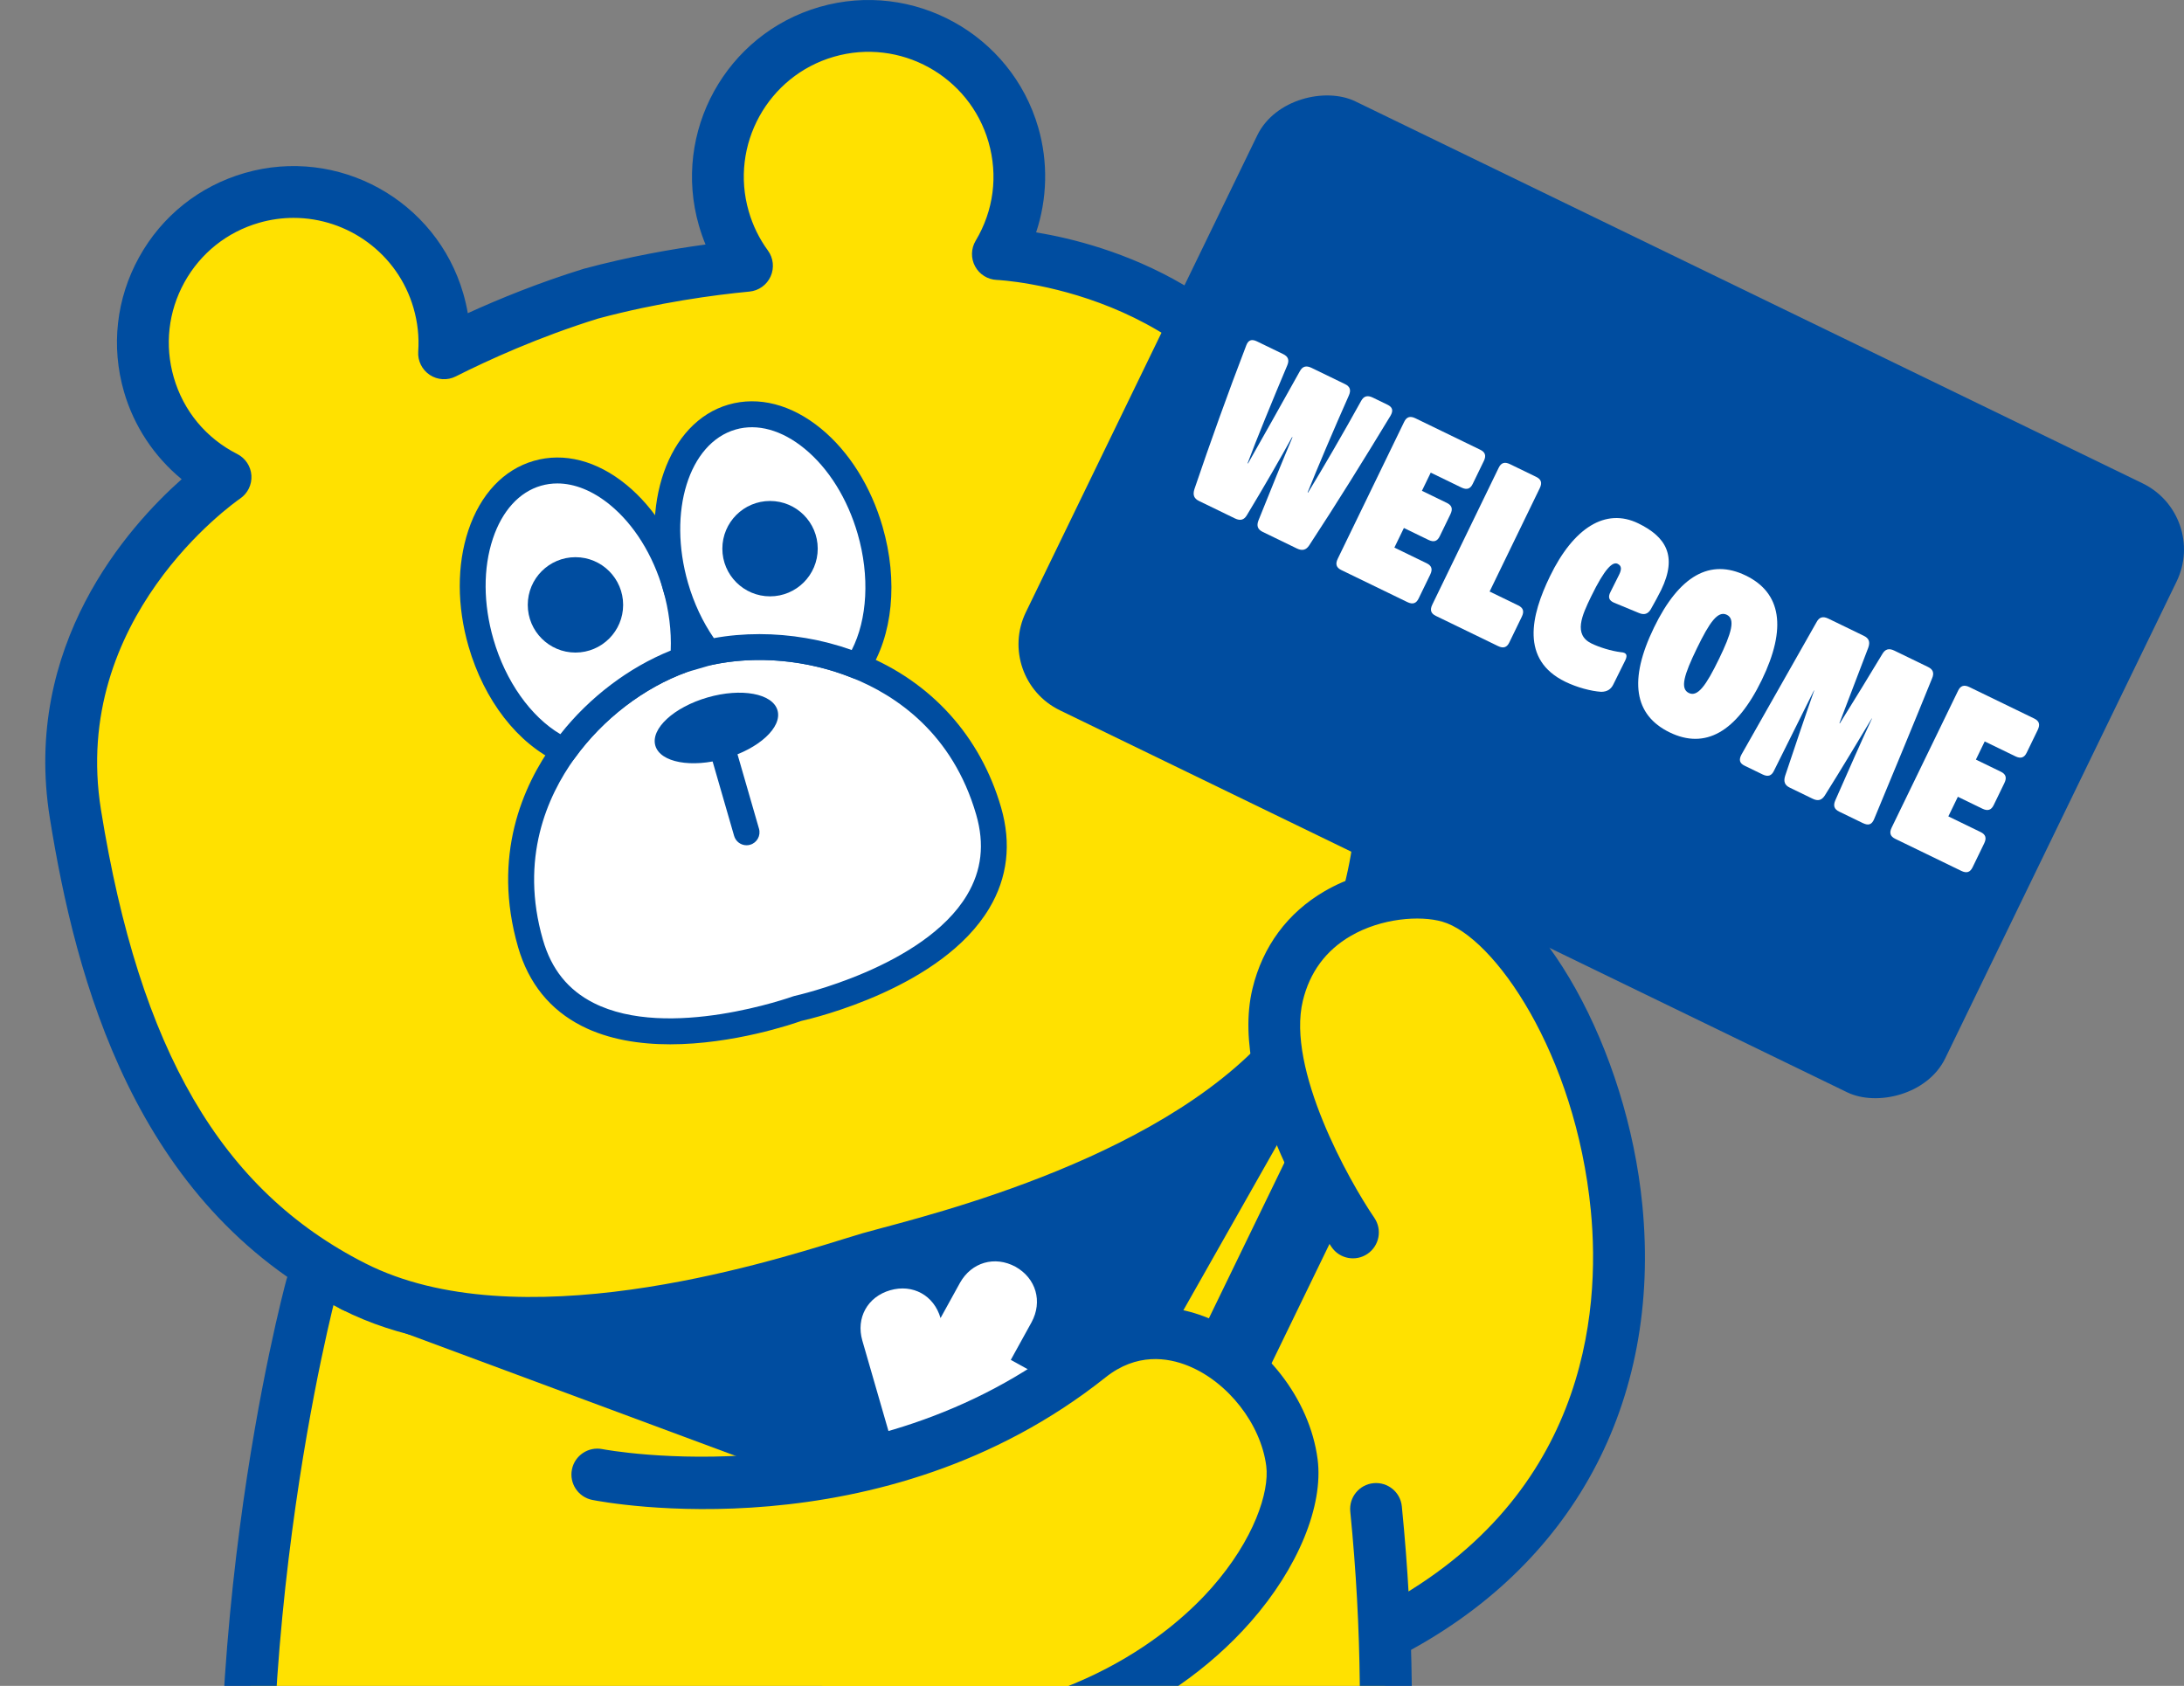
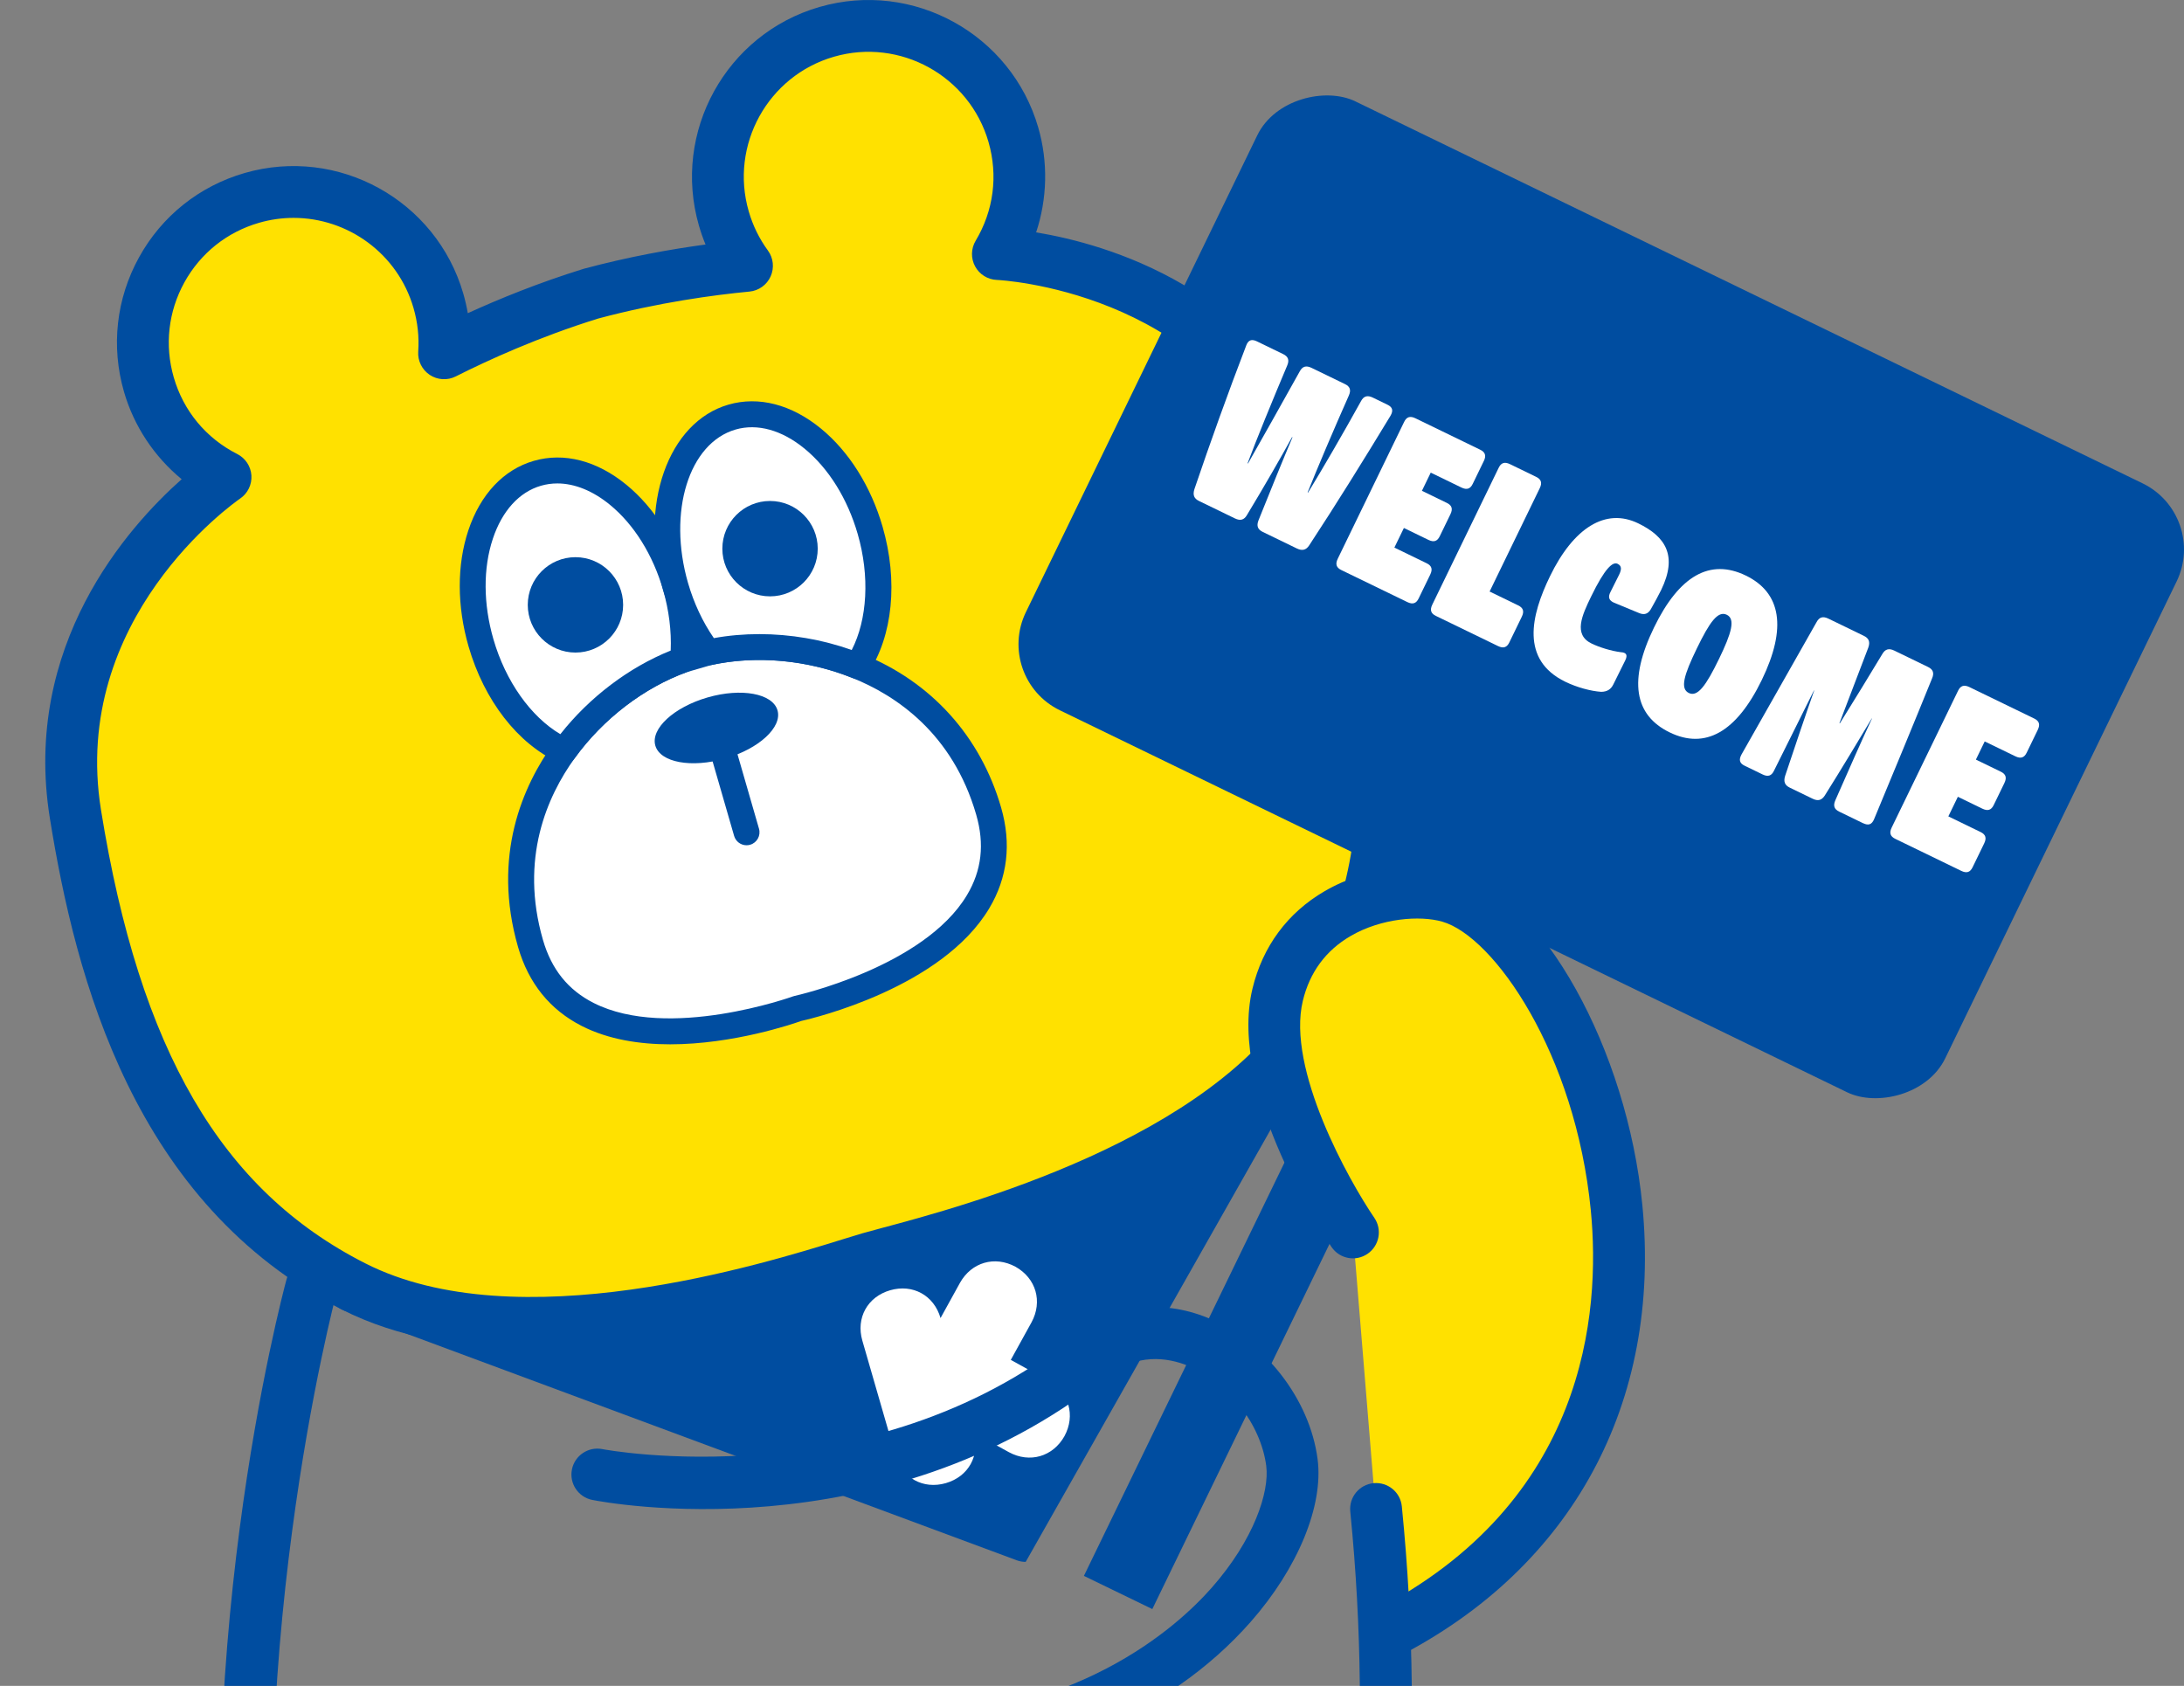
<svg xmlns="http://www.w3.org/2000/svg" id="_レイヤー_1" version="1.1" viewBox="0 0 252.928 195.25">
  <rect x="0" y="0" width="252.928" height="195.25" fill="#808080" stroke="none" />
  <defs>
    <style>
      .st0 {
        fill: #004da0;
      }

      .st1 {
        fill: #fff;
      }

      .st2 {
        fill: #ffe100;
      }
    </style>
  </defs>
-   <path class="st2" d="M167.85,103.857c-2.84-.82-6.52-.68-9.78,1.19,4.83-16.5.55-34.17-7-51.89-9.69-22.75-35.51-23.74-35.51-23.74,2.4-4.01,3.19-8.97,1.79-13.81-2.67-9.26-12.35-14.6-21.61-11.92-9.26,2.67-14.6,12.35-11.92,21.61.58,2.03,1.5,3.87,2.68,5.48-4.64.45-11.08,1.36-18.07,3.23-6.91,2.14-12.85,4.81-17.01,6.91.14-1.99-.07-4.04-.65-6.07-2.68-9.27-12.35-14.6-21.61-11.93-9.27,2.68-14.6,12.35-11.93,21.62,1.4,4.84,4.72,8.61,8.88,10.72,0,0-21.31,14.61-17.38,39.02,3.52,21.93,10.71,41.49,28.2,52.44l-.86,2.25s-6.78,25.04-7.54,56.94c-2.72-2.38-6.25-3.8-10.13-3.8-8.51,0-15.41,6.9-15.41,15.42,0,8.51,6.9,15.41,15.41,15.41,4.16,0,7.92-1.65,10.7-4.32.26,3.25.59,6.52,1.02,9.8,5.95,45.58,17.84,54.83,35.01,54.83h27.08c3.35,0,6.39-1.15,8.86-5.98.7.1,32.52,4.53,40.68-7.56,4.66-6.9,18.7-43.3,18.74-90.48,45.41-23.28,23.29-80.8,7.36-85.37Z" />
  <path class="st0" d="M18.413,235.937c-10.153,0-18.413-8.26-18.413-18.412,0-10.153,8.26-18.413,18.413-18.413,4.449,0,8.744,1.607,12.093,4.527,1.249,1.089,1.379,2.984.291,4.232s-2.983,1.38-4.233.291c-2.257-1.968-5.152-3.051-8.151-3.051-6.844,0-12.413,5.568-12.413,12.413,0,6.844,5.568,12.412,12.413,12.412,3.316,0,6.433-1.291,8.777-3.635,1.171-1.172,3.071-1.172,4.242,0,1.172,1.171,1.172,3.071,0,4.242-3.477,3.478-8.101,5.393-13.02,5.393Z" />
  <g>
    <polyline class="st0" points="40.921 148.972 118.786 177.888 154.488 114.877" />
-     <path class="st0" d="M118.785,180.887c-.348,0-.701-.061-1.043-.188l-77.866-28.915c-1.553-.577-2.345-2.304-1.768-3.856.577-1.553,2.304-2.345,3.857-1.769l75.47,28.025,34.442-60.787c.818-1.44,2.648-1.948,4.089-1.131,1.442.817,1.948,2.648,1.132,4.089l-35.702,63.01c-.546.964-1.557,1.521-2.611,1.521Z" />
+     <path class="st0" d="M118.785,180.887c-.348,0-.701-.061-1.043-.188l-77.866-28.915c-1.553-.577-2.345-2.304-1.768-3.856.577-1.553,2.304-2.345,3.857-1.769l75.47,28.025,34.442-60.787c.818-1.44,2.648-1.948,4.089-1.131,1.442.817,1.948,2.648,1.132,4.089c-.546.964-1.557,1.521-2.611,1.521Z" />
  </g>
  <path class="st0" d="M106.753,258.098c-7.277,0-16.264-2.729-16.643-2.846-1.584-.485-2.474-2.162-1.989-3.746.485-1.584,2.161-2.479,3.746-1.99.085.025,8.518,2.582,14.886,2.582s14.802-2.557,14.887-2.582c1.587-.486,3.262.407,3.746,1.99.485,1.584-.405,3.261-1.989,3.746-.379.116-9.366,2.846-16.644,2.846Z" />
  <path class="st0" d="M92.222,296.247h-27.083c-10.846,0-18.29-3.562-24.136-11.549-6.527-8.917-10.927-23.498-13.847-45.889-5.955-45.647,5.532-88.812,6.024-90.628.434-1.599,2.082-2.542,3.68-2.11,1.599.433,2.544,2.08,2.111,3.68-.117.434-11.66,43.861-5.866,88.283,6.285,48.182,19.271,52.213,32.034,52.213h27.083c3.294,0,9.425,0,11.537-34.505.101-1.653,1.521-2.913,3.178-2.811,1.653.101,2.912,1.523,2.811,3.178-1.791,29.259-6.541,40.138-17.525,40.138Z" />
  <g>
    <g>
      <path class="st2" d="M68.438,34.01c6.991-1.876,13.432-2.785,18.072-3.228-1.179-1.611-2.097-3.451-2.684-5.482-2.677-9.266,2.66-18.939,11.918-21.614,9.266-2.677,18.939,2.66,21.616,11.926,1.398,4.839.604,9.796-1.796,13.807,0,0,25.822.988,35.517,23.738,9.341,21.919,13.673,43.77,1.939,63.431-11.725,19.667-45.825,27.248-52.314,29.123-6.49,1.875-39.379,13.645-59.785,3.26-20.412-10.375-28.398-31.169-32.185-54.693-3.93-24.415,17.387-39.021,17.387-39.021-4.169-2.113-7.484-5.883-8.882-10.723-2.677-9.266,2.66-18.939,11.926-21.616,9.258-2.675,18.931,2.663,21.608,11.929.587,2.031.791,4.078.653,6.069,4.161-2.1,10.095-4.765,17.009-6.907Z" />
      <path class="st0" d="M61.531,156.179c-7.722,0-15.417-1.198-21.971-4.533-24.042-12.221-30.797-38.321-33.786-56.891-3.224-20.027,9.039-33.729,15.265-39.257-3.172-2.607-5.527-6.139-6.681-10.129-1.517-5.252-.899-10.778,1.74-15.562s6.985-8.253,12.236-9.77c10.831-3.126,22.192,3.142,25.323,13.979.215.746.388,1.499.519,2.256,3.646-1.664,8.244-3.539,13.374-5.127.037-.011.073-.022.11-.032,5.188-1.392,10.077-2.257,14.048-2.795-.293-.709-.549-1.438-.764-2.184-3.131-10.837,3.136-22.2,13.968-25.33,10.837-3.126,22.2,3.139,25.331,13.976,1.152,3.991,1.044,8.235-.25,12.132,8.216,1.356,25.896,6.41,33.849,25.069,7.373,17.303,15.577,42.984,1.755,66.145-11.356,19.049-41.876,27.202-51.905,29.882-.891.237-1.618.432-2.152.586-.535.155-1.254.379-2.135.652-6.626,2.06-22.304,6.933-37.874,6.933ZM34.002,25.233c-1.324,0-2.668.184-4.002.569-3.712,1.072-6.783,3.524-8.648,6.904-1.865,3.38-2.301,7.286-1.229,10.998,1.124,3.891,3.737,7.044,7.356,8.879.945.479,1.567,1.421,1.637,2.479.069,1.058-.424,2.073-1.298,2.672-.801.554-19.692,13.884-16.121,36.069,4.48,27.832,13.912,44.022,30.583,52.495,17.592,8.955,46.005.122,55.343-2.78.929-.289,1.687-.524,2.251-.687.563-.163,1.33-.368,2.269-.619,9.446-2.523,38.193-10.203,48.301-27.159,9.585-16.059,8.931-34.785-2.121-60.718-8.848-20.76-32.634-21.907-32.873-21.916-1.059-.041-2.018-.637-2.522-1.569s-.48-2.061.063-2.97c2.084-3.482,2.612-7.542,1.489-11.434-2.213-7.659-10.246-12.089-17.901-9.877-7.654,2.211-12.082,10.241-9.87,17.899.477,1.65,1.225,3.179,2.223,4.543.637.871.757,2.016.315,3-.441.984-1.378,1.655-2.452,1.757-4.15.396-10.556,1.259-17.524,3.124-6.888,2.138-12.768,4.824-16.49,6.702-.962.486-2.112.418-3.012-.179-.898-.597-1.407-1.63-1.333-2.707.117-1.686-.066-3.377-.543-5.028-1.827-6.324-7.619-10.448-13.891-10.448Z" />
    </g>
    <g>
      <path class="st1" d="M114.496,93.936c4.92,17.033-22.138,22.864-22.138,22.864,0,0-26,9.496-30.921-7.537-2.528-8.751-.336-16.458,3.892-22.321,3.65-5.068,8.81-8.751,13.777-10.538l2.92-.843c5.148-1.135,11.484-.773,17.266,1.57,6.709,2.695,12.676,8.054,15.203,16.805Z" />
      <path class="st0" d="M77.611,120.945c-3.514,0-7.124-.544-10.223-2.117-3.693-1.875-6.18-4.952-7.392-9.147-3.053-10.567.554-18.675,4.116-23.615,3.62-5.026,8.9-9.062,14.486-11.072l3.011-.873c5.895-1.303,12.51-.704,18.246,1.621,7.982,3.206,13.695,9.521,16.082,17.778v0c1.212,4.195.749,8.125-1.376,11.68-5.49,9.187-20.289,12.708-21.787,13.044-.977.348-7.859,2.7-15.164,2.701ZM87.944,76.435c-1.912,0-3.798.195-5.596.592l-2.826.819c-4.938,1.78-9.701,5.426-12.976,9.974-3.174,4.401-6.386,11.621-3.668,21.028.985,3.41,2.903,5.799,5.862,7.303,8.675,4.407,22.96-.707,23.104-.759.063-.023.131-.042.197-.057.148-.032,14.96-3.323,19.948-11.678,1.702-2.851,2.051-5.895,1.065-9.304h0c-2.722-9.422-9.291-13.809-14.321-15.829-3.405-1.38-7.145-2.089-10.789-2.089Z" />
    </g>
    <ellipse class="st0" cx="82.968" cy="84.309" rx="7.364" ry="3.682" transform="translate(-20.139 26.338) rotate(-16.113)" />
    <path class="st0" d="M86.458,97.892c-.651,0-1.251-.427-1.44-1.084l-3.49-12.083c-.23-.796.229-1.627,1.024-1.857.796-.234,1.628.229,1.857,1.024l3.49,12.083c.23.796-.229,1.627-1.024,1.857-.139.041-.279.06-.417.06Z" />
    <g>
      <path class="st1" d="M78.24,67.931c.846,2.927,1.109,5.834.866,8.474-4.968,1.787-10.127,5.47-13.777,10.538-4.145-1.88-7.891-6.488-9.628-12.501-2.613-9.044.315-17.832,6.535-19.629,6.228-1.799,13.391,4.074,16.004,13.118Z" />
      <path class="st0" d="M65.329,88.443c-.208,0-.419-.043-.619-.134-4.73-2.146-8.636-7.174-10.449-13.451-1.347-4.663-1.356-9.429-.027-13.422,1.396-4.19,4.09-7.054,7.587-8.063,3.5-1.012,7.309-.026,10.725,2.773,3.254,2.668,5.789,6.706,7.136,11.369h0c.868,3.005,1.186,6.127.919,9.028-.053.58-.438,1.077-.986,1.274-5.03,1.81-9.793,5.456-13.068,10.003-.29.402-.748.624-1.218.624ZM64.544,55.989c-.644,0-1.277.088-1.892.265-2.52.728-4.499,2.905-5.573,6.129-1.14,3.423-1.118,7.557.062,11.642,1.408,4.873,4.321,8.971,7.753,11.001,3.365-4.272,7.926-7.73,12.779-9.682.097-2.268-.202-4.667-.875-6.998v-0c-1.18-4.085-3.366-7.594-6.156-9.881-1.989-1.63-4.097-2.477-6.098-2.477ZM79.106,76.405h.01-.01Z" />
    </g>
    <g>
      <path class="st1" d="M100.771,61.422c1.737,6.014,1.025,11.909-1.479,15.71-5.783-2.344-12.119-2.705-17.266-1.57-1.613-2.104-2.94-4.703-3.786-7.631-2.613-9.044.308-17.83,6.535-19.629,6.22-1.797,13.383,4.076,15.996,13.12Z" />
      <path class="st0" d="M99.291,78.632c-.188,0-.379-.036-.562-.11-5.187-2.102-11.156-2.648-16.38-1.496-.569.123-1.159-.089-1.513-.552-1.773-2.312-3.169-5.123-4.037-8.127-2.837-9.824.554-19.462,7.56-21.486,3.497-1.012,7.303-.024,10.719,2.776,3.254,2.669,5.788,6.707,7.135,11.369,1.813,6.277,1.19,12.614-1.667,16.951-.285.432-.761.675-1.254.675ZM87.934,73.438c3.603,0,7.284.624,10.704,1.841,1.82-3.547,2.1-8.568.691-13.44v-0c-1.18-4.084-3.365-7.594-6.154-9.881-2.629-2.156-5.465-2.94-7.983-2.214-5.417,1.565-7.889,9.538-5.511,17.772.673,2.33,1.701,4.52,2.992,6.387,1.707-.311,3.475-.464,5.261-.464Z" />
    </g>
    <circle class="st0" cx="66.643" cy="70.052" r="5.523" />
    <circle class="st0" cx="89.178" cy="63.542" r="5.523" />
  </g>
  <path class="st0" d="M162,135.091c-.186,0-.373-.018-.562-.054-1.598-.303-2.658-1.822-2.403-3.418.039-1.752-2.608-9.455-5.128-15.605-.628-1.533.106-3.285,1.64-3.913,1.533-.629,3.285.105,3.913,1.639,2.829,6.906,6.077,15.793,5.485,18.91-.272,1.438-1.531,2.441-2.944,2.441ZM159.05,131.531c-.003.014-.005.027-.008.042.003-.014.005-.027.008-.042Z" />
  <rect class="st0" x="146.247" y="9.948" width="78.385" height="118.345" rx="8.504" ry="8.504" transform="translate(42.3 205.782) rotate(-64.116)" />
  <rect class="st0" x="101.693" y="135.644" width="98.663" height="8.807" transform="translate(-40.904 214.783) rotate(-64.116)" />
  <g>
    <path class="st2" d="M156.683,142.733s-11.361-16.582-8.719-27.531c2.642-10.949,14.448-12.909,19.891-11.347,15.929,4.572,38.058,62.092-7.36,85.372" />
    <path class="st0" d="M160.497,192.229c-1.09,0-2.142-.596-2.673-1.633-.756-1.475-.173-3.282,1.302-4.038,24.547-12.582,26.265-34.46,25.104-46.381-1.769-18.166-11.212-31.719-17.202-33.438-2.584-.742-7.058-.408-10.613,1.662-2.875,1.674-4.736,4.199-5.534,7.504-1.905,7.896,5.33,20.819,8.278,25.133.935,1.367.585,3.234-.782,4.169-1.365.938-3.231.588-4.168-.779-.495-.722-12.083-17.822-9.16-29.93,1.179-4.887,4.065-8.789,8.347-11.282,5.271-3.068,11.475-3.339,15.287-2.245,9.903,2.842,19.758,20.53,21.52,38.625,2.227,22.865-8.103,41.929-28.339,52.302-.438.225-.905.331-1.365.331Z" />
  </g>
  <path class="st0" d="M114.77,291.195c-6.986.001-12.731-.758-14.127-.958-1.64-.235-2.777-1.756-2.542-3.396.234-1.64,1.751-2.775,3.395-2.544,8.506,1.217,31.88,2.461,37.782-6.271,6.187-9.157,22.607-47.731,17.096-102.973-.164-1.648,1.039-3.118,2.688-3.283,1.659-.159,3.119,1.039,3.283,2.688,5.716,57.287-11.124,96.609-18.096,106.928-5.45,8.067-18.89,9.81-29.479,9.81Z" />
  <g>
    <path class="st1" d="M145.575,39.54l3.028,1.469c.567.275.749.685.462,1.335-1.589,3.758-3.658,8.804-4.581,11.307l.048.023c1.337-2.332,3.997-7.091,5.999-10.677.3-.557.721-.703,1.359-.393l3.879,1.882c.568.275.726.674.439,1.323-1.648,3.7-3.686,8.498-4.771,11.216l.048.022c1.533-2.499,4.185-7.058,6.142-10.607.299-.558.721-.703,1.358-.394l1.704.827c.567.275.701.661.344,1.277-3.067,5.058-6.286,10.246-9.416,15.01-.347.533-.792.668-1.431.358l-3.95-1.917c-.567-.275-.749-.685-.486-1.347,1.37-3.426,2.901-7.184,3.931-9.606l-.048-.022c-1.265,2.308-3.315,5.871-5.23,9.034-.322.545-.744.69-1.383.381l-4.162-2.021c-.568-.275-.75-.685-.534-1.369,1.828-5.396,3.889-11.146,6.01-16.663.229-.591.603-.76,1.241-.449Z" />
    <path class="st1" d="M171.839,53.395l-1.285,2.649c-.275.567-.674.725-1.312.415l-3.548-1.722-1.021,2.105,2.886,1.4c.567.275.726.673.415,1.312l-1.239,2.555c-.275.567-.673.726-1.312.415l-2.838-1.377-1.102,2.271,3.737,1.813c.567.275.726.673.415,1.312l-1.343,2.768c-.275.568-.674.726-1.312.416l-7.639-3.707c-.569-.276-.727-.674-.416-1.312l7.689-15.848c.275-.568.674-.725,1.312-.415l7.499,3.639c.567.275.726.673.415,1.312Z" />
    <path class="st1" d="M165.874,70.02l7.689-15.848c.275-.567.674-.725,1.312-.415l3.027,1.469c.568.276.727.674.416,1.312l-5.807,11.969,3.312,1.606c.567.275.725.674.415,1.312l-1.446,2.98c-.275.567-.674.725-1.312.415l-7.19-3.489c-.568-.275-.726-.674-.415-1.312Z" />
    <path class="st1" d="M179.495,66.753c2.731-5.63,6.443-7.979,10.228-6.143,3.169,1.538,4.584,3.743,2.655,7.718-.298.614-.771,1.467-1.196,2.225-.323.545-.756.715-1.406.428l-2.849-1.177c-.578-.252-.747-.626-.414-1.254l.999-1.999c.287-.591.318-1.015-.18-1.256-.566-.275-1.475.512-3.07,3.8-1.056,2.176-2.076,4.398.053,5.432.899.437,2.269.866,3.399,1.006.623.04.814.308.505.946l-1.378,2.78c-.275.567-.707.854-1.413.863-1.188-.08-2.793-.508-4.142-1.162-5.227-2.536-3.983-7.689-1.791-12.207Z" />
    <path class="st1" d="M191.543,72.687c2.927-6.031,6.501-8.038,10.641-6.029,4.092,1.985,4.775,6.058,1.849,12.09-2.95,6.078-6.571,8.062-10.663,6.076-4.14-2.009-4.776-6.058-1.826-12.137ZM199.066,76.336c1.469-3.027,1.932-4.644.914-5.137-1.041-.506-2,.87-3.469,3.897-1.492,3.075-1.968,4.656-.927,5.162,1.017.493,1.989-.848,3.481-3.923Z" />
    <path class="st1" d="M215.761,95.338l-2.768-1.343c-.567-.275-.725-.674-.438-1.324,1.442-3.273,3.126-7.104,4.238-9.457l-.024-.011c-1.348,2.238-3.538,5.909-5.443,8.931-.347.533-.768.679-1.406.369l-2.649-1.285c-.567-.275-.749-.686-.533-1.37,1.089-3.271,2.497-7.438,3.362-9.882l-.023-.011-4.64,9.32c-.275.567-.674.726-1.312.415l-2.081-1.01c-.567-.275-.702-.662-.367-1.289l8.707-15.354c.298-.557.72-.703,1.358-.393l4.116,1.997c.567.275.749.685.51,1.357l-3.342,8.753.047.023c1.848-2.962,3.438-5.58,4.926-8.043.323-.545.744-.691,1.383-.381l3.903,1.894c.567.275.749.685.462,1.335-2.205,5.446-4.468,10.895-6.72,16.318-.252.579-.626.748-1.265.438Z" />
    <path class="st1" d="M235.994,84.525l-1.285,2.648c-.275.568-.673.726-1.312.416l-3.548-1.722-1.021,2.105,2.886,1.4c.567.275.725.673.414,1.312l-1.239,2.555c-.275.567-.673.725-1.312.415l-2.838-1.377-1.102,2.271,3.736,1.813c.568.275.726.673.415,1.312l-1.343,2.768c-.275.568-.673.726-1.312.416l-7.64-3.707c-.568-.276-.727-.674-.416-1.312l7.689-15.848c.275-.568.675-.725,1.312-.416l7.499,3.639c.567.275.725.674.414,1.312Z" />
  </g>
  <path class="st1" d="M112.76,165.929c.759,2.626-.595,5.076-3.221,5.835s-5.075-.593-5.834-3.219l-3.837-13.281c-.759-2.626.593-5.077,3.219-5.836,2.626-.758,5.077.594,5.836,3.22l2.254-4.085c1.34-2.382,4.025-3.159,6.43-1.857,2.381,1.34,3.157,4.026,1.857,6.429l-2.404,4.357,4.357,2.404c2.381,1.34,3.157,4.026,1.857,6.43-1.341,2.382-4.026,3.157-6.43,1.857l-4.085-2.254Z" />
  <g>
-     <path class="st2" d="M69.178,170.768s31.891,6.373,56.99-13.6c9.656-7.684,22.128,1.982,23.449,12.22s-14.375,32.724-47.043,32.724" />
    <path class="st0" d="M102.575,205.112c-1.657,0-3-1.343-3-3s1.343-3,3-3c21.985,0,33.732-10.661,37.763-15.245,4.894-5.565,6.692-11.089,6.305-14.095-.625-4.847-4.431-9.724-9.048-11.596-2.383-.966-5.973-1.516-9.559,1.339-25.892,20.605-58.088,14.466-59.446,14.194-1.625-.324-2.679-1.904-2.354-3.529.325-1.624,1.906-2.674,3.526-2.354h0c.308.062,30.873,5.826,54.537-13.006,4.568-3.635,10.09-4.416,15.549-2.204,6.604,2.678,11.845,9.417,12.745,16.389.694,5.384-2.274,12.598-7.75,18.824-9.657,10.983-25.063,17.283-42.269,17.283Z" />
  </g>
</svg>